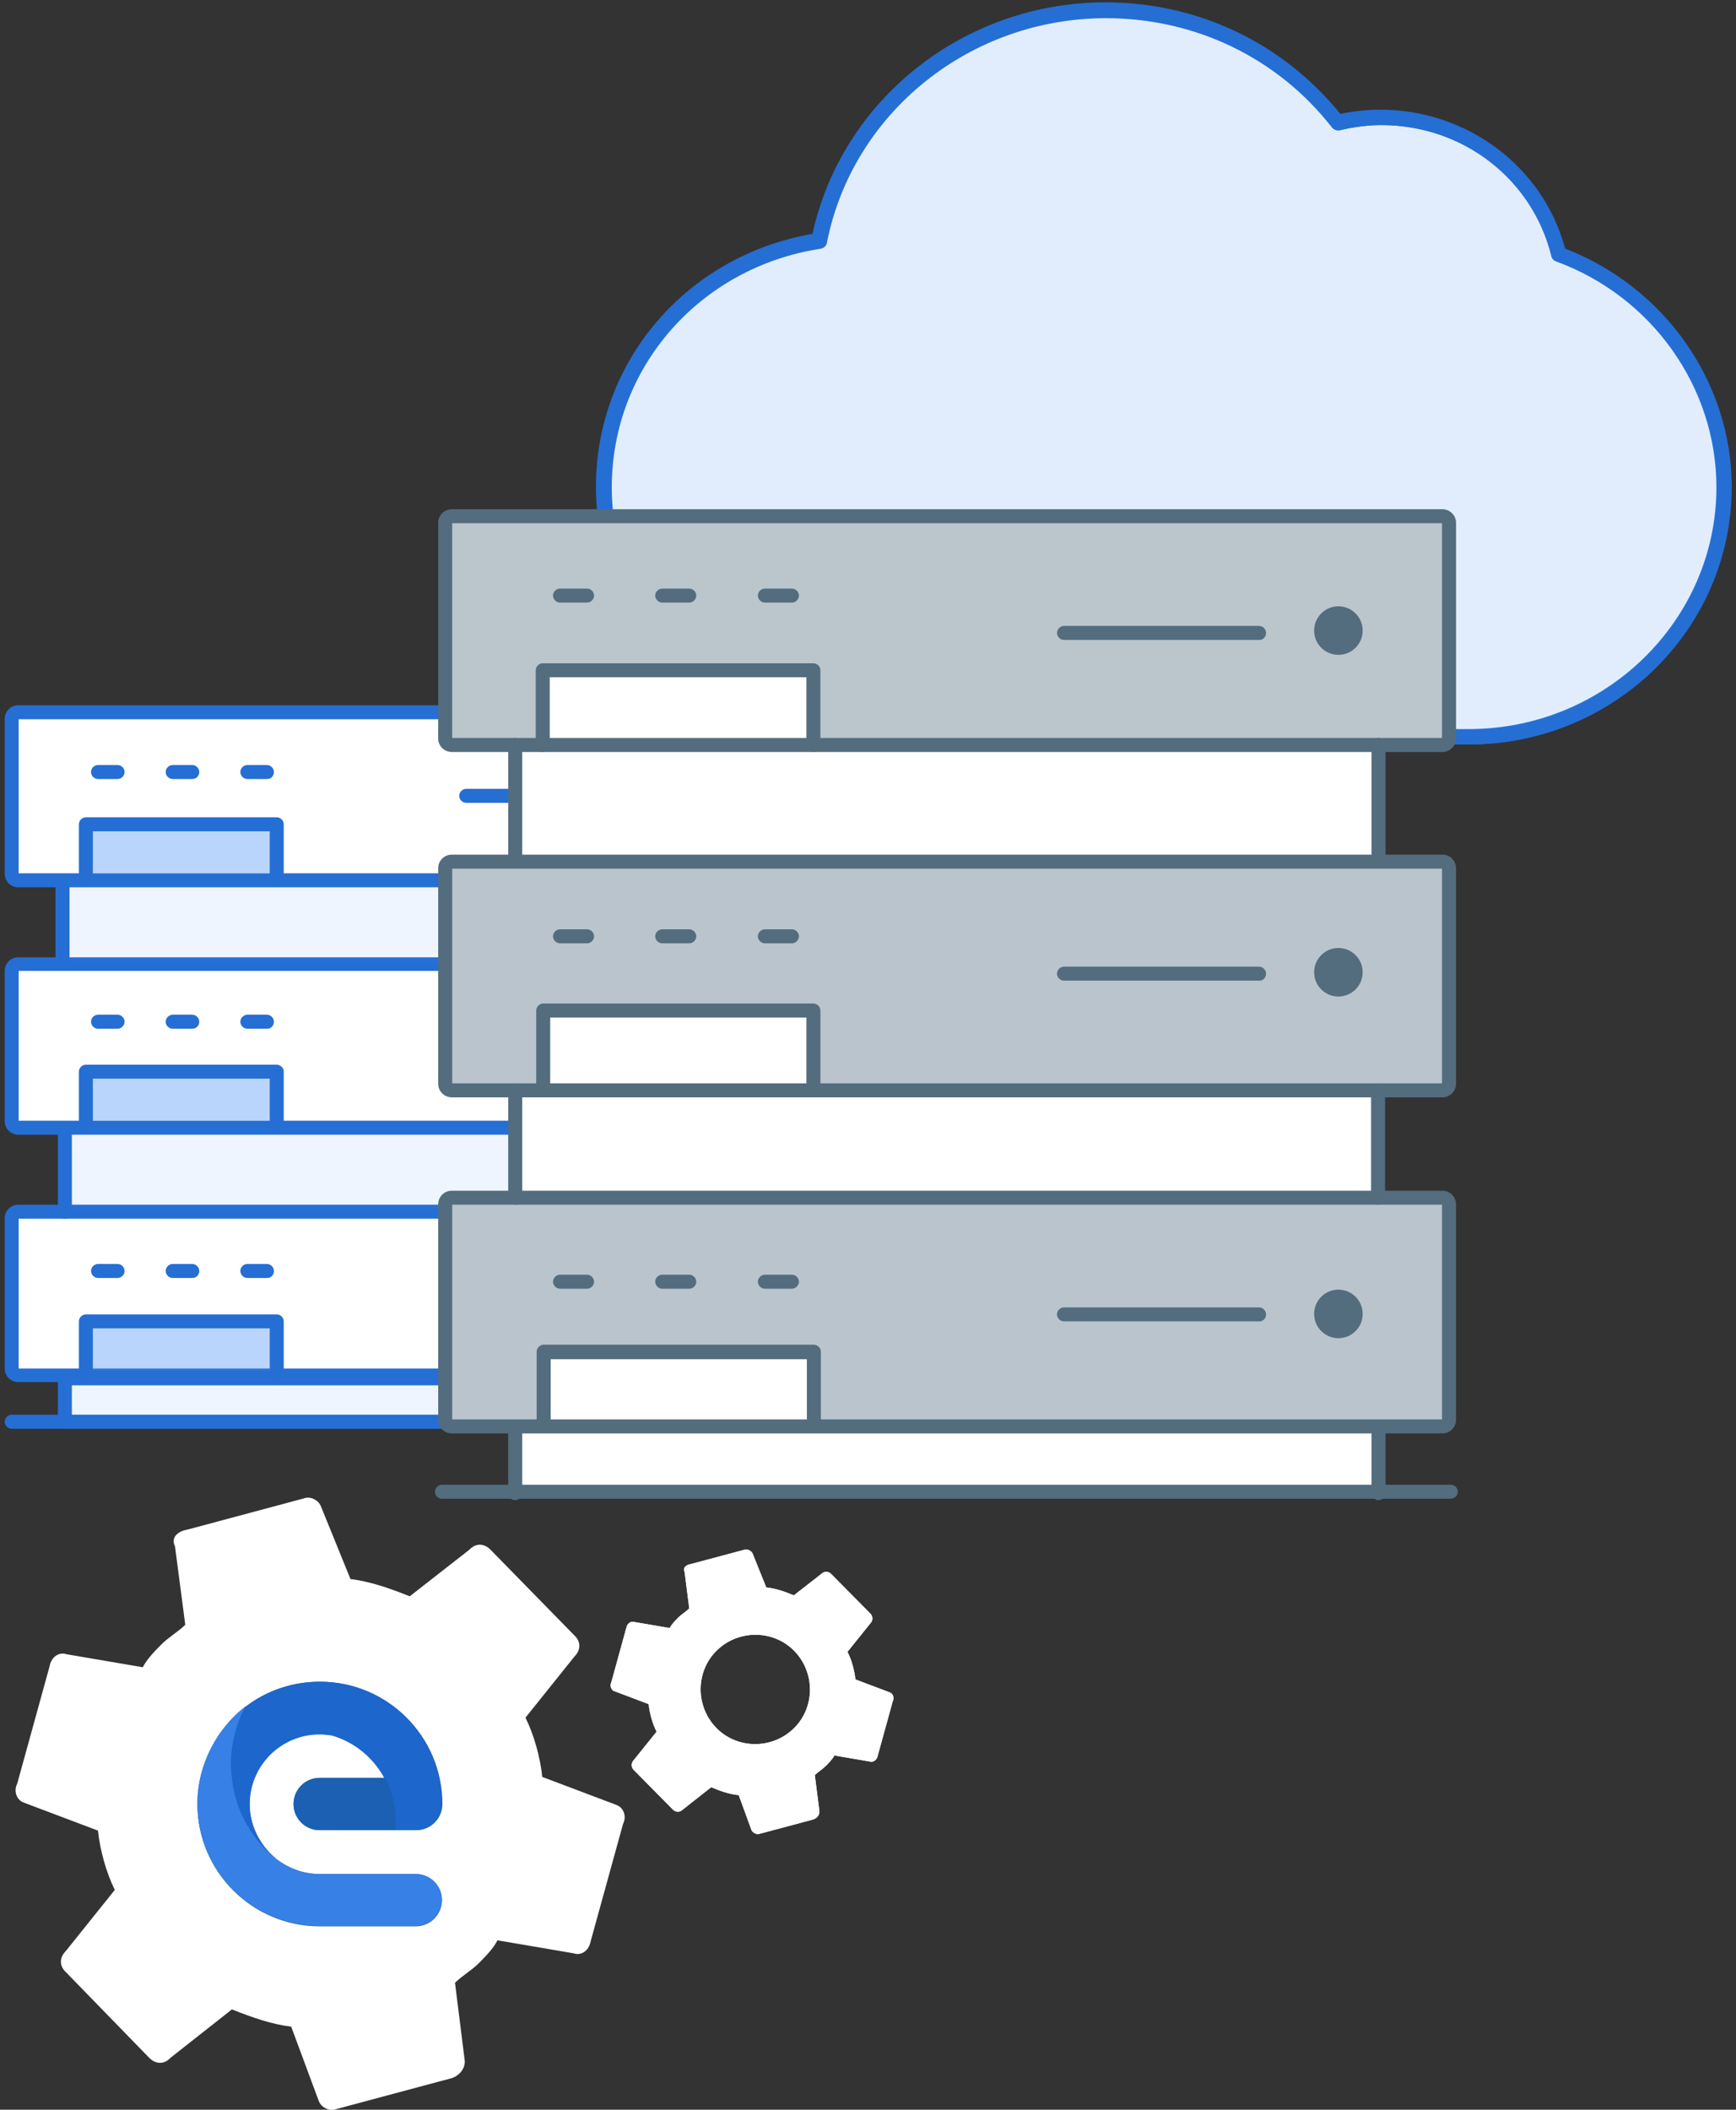
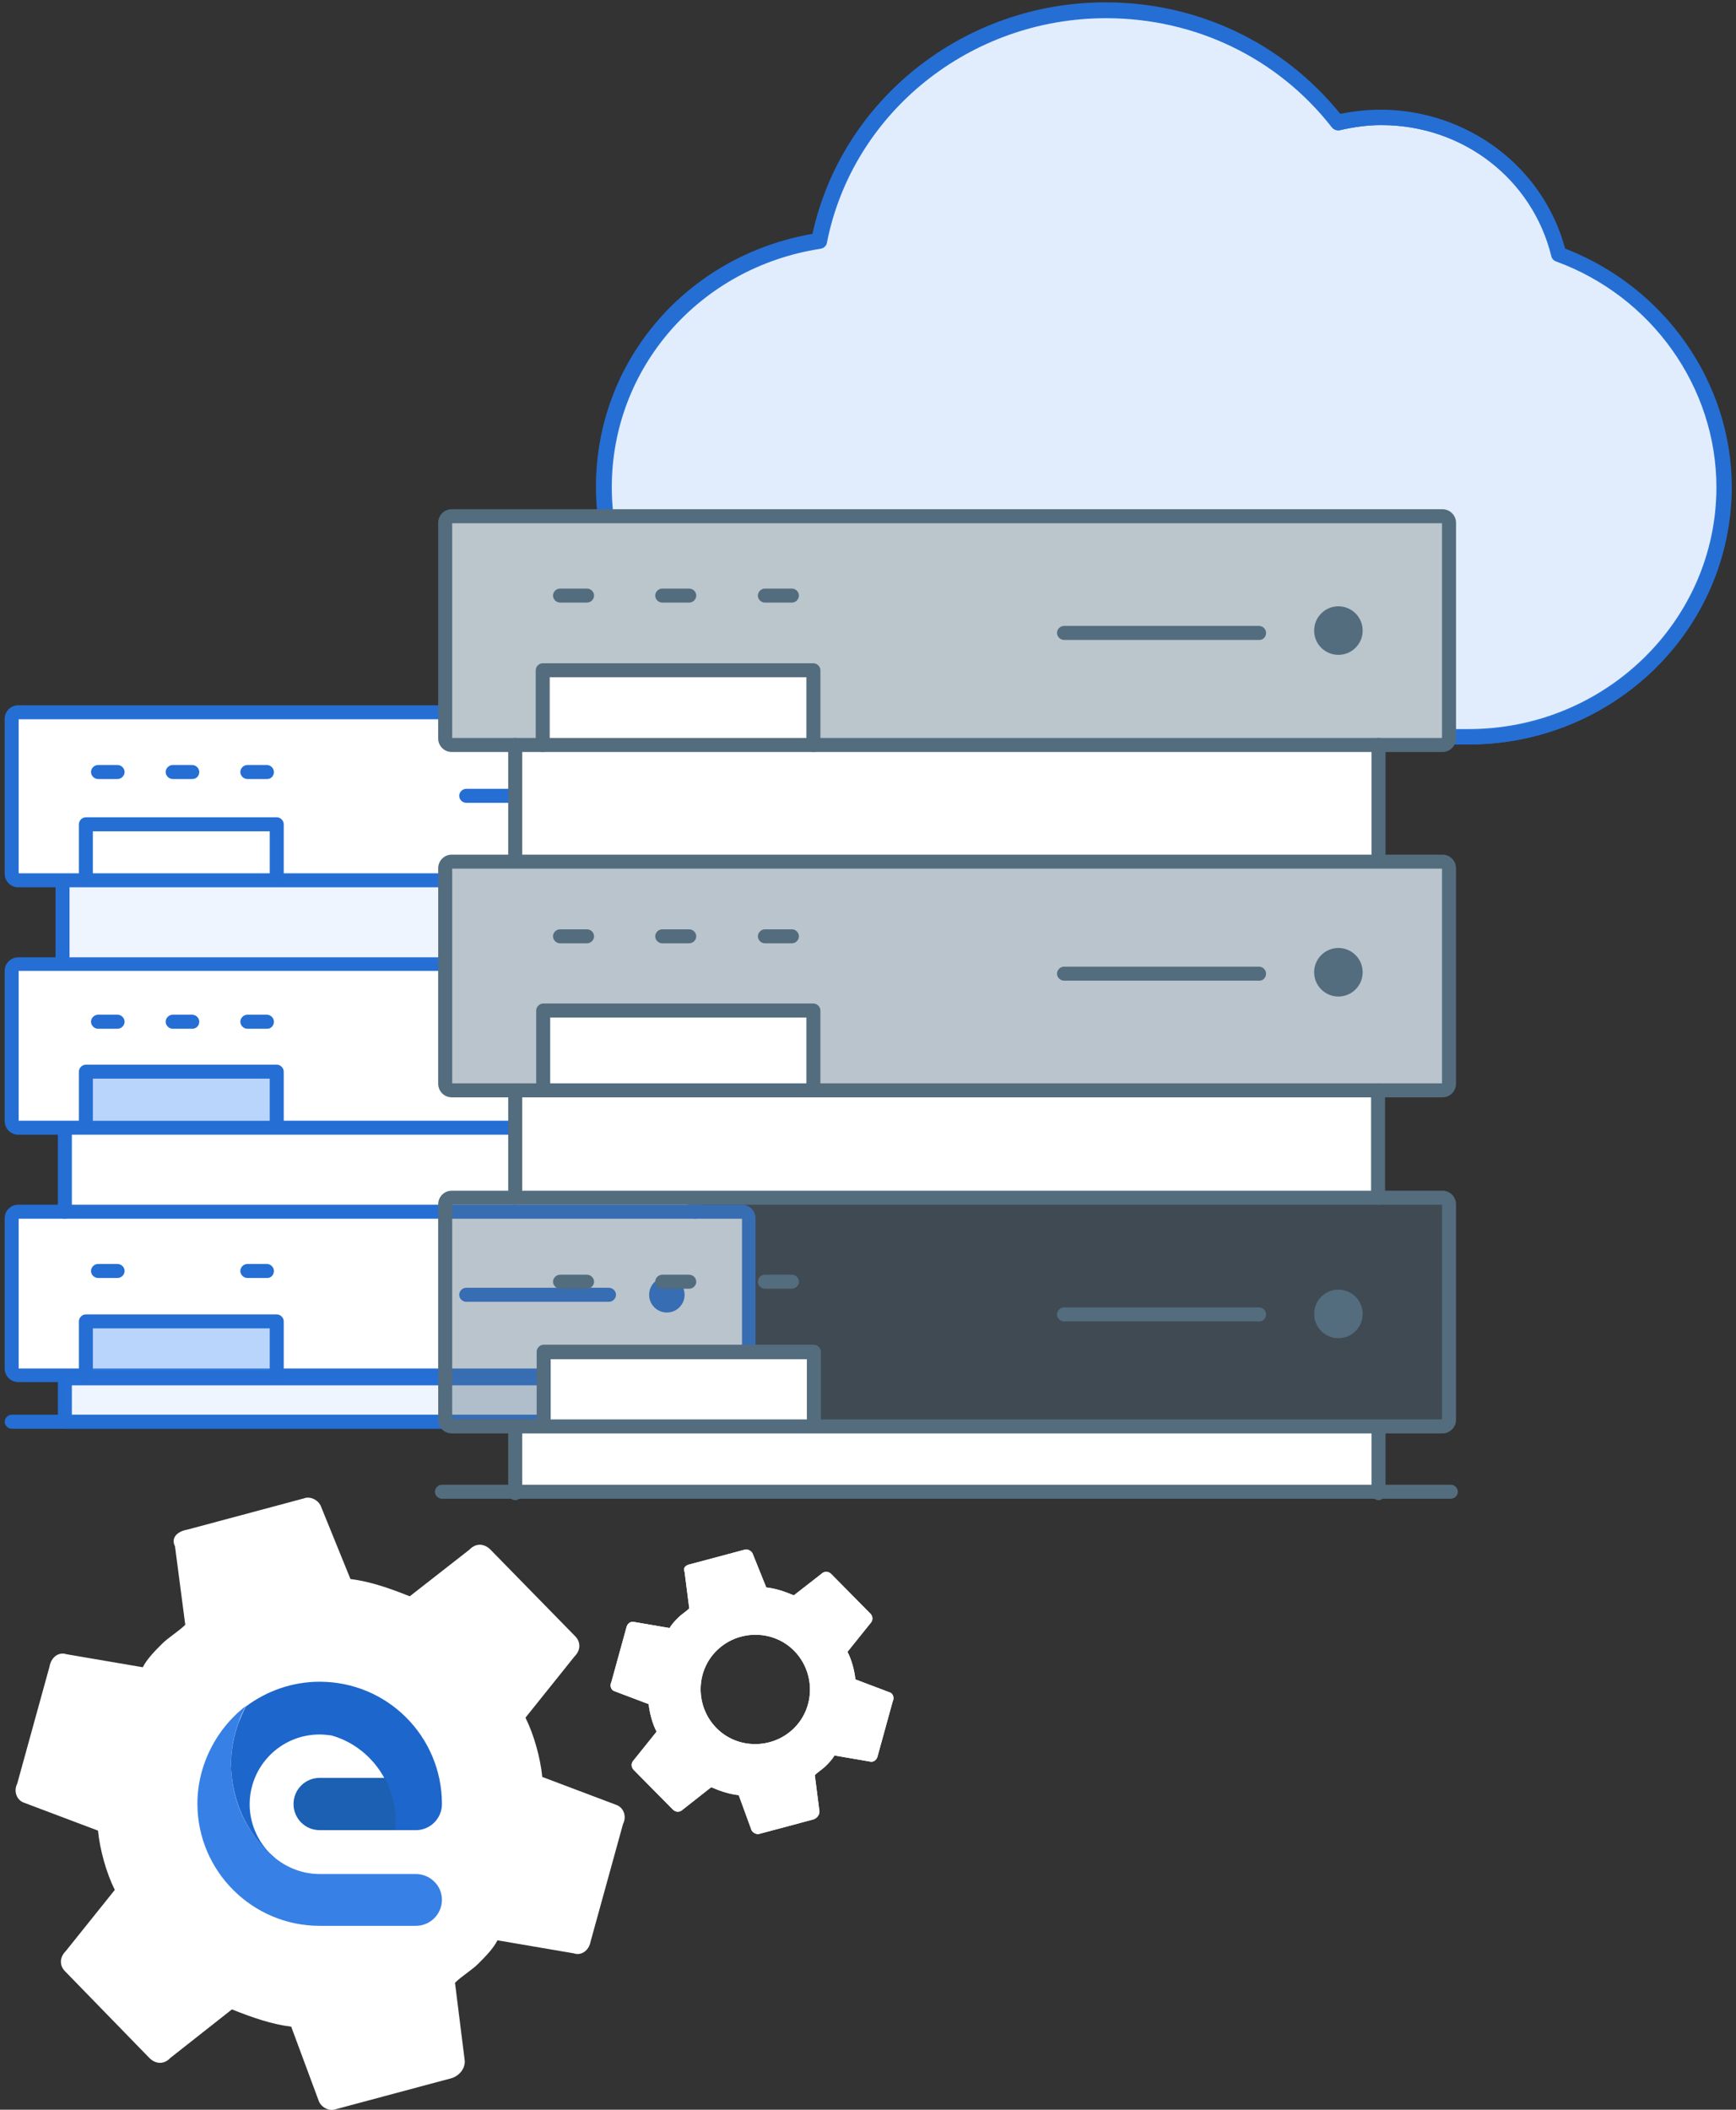
<svg xmlns="http://www.w3.org/2000/svg" version="1.1" id="Warstwa_1" x="0px" y="0px" viewBox="0 0 372 452" style="enable-background:new 0 0 372 452;" xml:space="preserve">
  <rect x="0" y="0" width="372" height="452" fill="#333333" stroke="none" />
  <style type="text/css">
	.st0{fill:#FFFFFF;}
	.st1{fill:#256ED4;}
	.st2{opacity:0.15;fill:#3A87F2;}
	.st3{opacity:0.35;fill:#3A87F2;}
	.st4{opacity:8.000000e-02;fill:#3A87F2;}
	.st5{opacity:0.4;}
	.st6{fill:#536D7F;}
	.st7{opacity:0.4;fill:#536D7F;}
	.st8{fill:#235C99;}
	.st9{fill:#3780E6;}
	.st10{fill:#1D66CC;}
	.st11{fill:#1B60B2;}
</style>
  <g>
    <g>
      <path class="st0" d="M240.6,157.9h74.1c30.3,0,54.8-24,54.8-53.5c0-22.9-14.7-42.4-35.4-50c-4.1-16.8-19.6-29.3-38-29.3    c-3.2,0-6.3,0.4-9.3,1.1C275.3,11.6,257.3,2.2,237,2.2c-30.5,0-55.8,21.3-61.4,49.4c-26.1,4.1-46.1,26.1-46.1,52.8    c0,28.6,23,51.9,51.9,53.4v0.1H240.6" />
      <path class="st1" d="M314.7,159.5H181.3c-0.3,0-0.5-0.1-0.8-0.2c-29.7-1.9-52.8-25.9-52.8-55c0-26.9,19.4-49.5,46.4-54.2    c6.3-28.8,32.5-49.6,62.8-49.6c19.8,0,38,8.7,50.3,23.9c2.9-0.6,5.8-0.9,8.6-0.9c18.6,0,34.7,12.2,39.4,29.7    c21.4,8.3,35.7,28.8,35.7,51.3C371.1,134.8,345.8,159.5,314.7,159.5z M182,156.2h132.7c29.3,0,53.1-23.3,53.1-51.8    c0-21.4-13.8-40.9-34.4-48.4c-0.5-0.2-0.9-0.6-1-1.2c-4.1-16.5-19-28-36.4-28c-2.9,0-5.9,0.4-8.9,1.1c-0.6,0.1-1.3-0.1-1.7-0.6    C273.8,12.4,256.1,3.9,237,3.9c-29.1,0-54.3,20.2-59.8,48.1c-0.1,0.7-0.7,1.2-1.4,1.3c-25.9,4-44.7,25.5-44.7,51.1    c0,27.5,22.1,50.2,50.3,51.7C181.6,156.1,181.8,156.1,182,156.2z" />
    </g>
    <path class="st2" d="M240.6,157.9h74.1c30.3,0,54.8-24,54.8-53.5c0-22.9-14.7-42.4-35.4-50c-4.1-16.8-19.6-29.3-38-29.3   c-3.2,0-6.3,0.4-9.3,1.1C275.3,11.6,257.3,2.2,237,2.2c-30.5,0-55.8,21.3-61.4,49.4c-26.1,4.1-46.1,26.1-46.1,52.8   c0,28.6,23,51.9,51.9,53.4v0.1H240.6" />
    <path class="st1" d="M314.7,159.5l-123.3-0.1c-0.8,0-1.5-0.7-1.5-1.5s0.7-1.5,1.5-1.5c0,0,0,0,0,0l123.3,0.1   c29.4,0,53.3-23.3,53.3-52c0-21.5-13.9-41-34.5-48.6c-0.5-0.2-0.8-0.6-0.9-1c-4.1-16.6-19.1-28.1-36.6-28.1c-2.9,0-5.9,0.4-8.9,1.1   c-0.6,0.1-1.2-0.1-1.5-0.5C273.9,12.4,256.2,3.8,237,3.8c-29.2,0-54.4,20.3-60,48.2c-0.1,0.6-0.6,1.1-1.2,1.2   c-26,4-44.9,25.6-44.9,51.3c0,19.5,11,37.2,28.8,46.1c0.7,0.4,1,1.3,0.7,2c-0.4,0.7-1.3,1-2,0.7c-18.8-9.5-30.4-28.2-30.4-48.8   c0-26.8,19.4-49.4,46.4-54.1c6.2-28.8,32.4-49.6,62.7-49.6c19.7,0,38,8.7,50.3,23.9c2.9-0.6,5.9-1,8.7-1   c18.6,0,34.6,12.1,39.3,29.6c21.4,8.2,35.7,28.7,35.7,51.1C371,134.9,345.7,159.5,314.7,159.5z" />
  </g>
  <g>
    <rect x="13.9" y="241.8" class="st0" width="135" height="17.8" />
    <rect x="13.9" y="188.3" class="st0" width="135" height="17.8" />
    <g>
      <rect x="13.9" y="295.3" class="st0" width="135" height="9.3" />
      <path class="st1" d="M148.9,306.1h-135c-0.8,0-1.5-0.7-1.5-1.5v-9.3c0-0.8,0.7-1.5,1.5-1.5h135c0.8,0,1.5,0.7,1.5,1.5v9.3    C150.4,305.4,149.8,306.1,148.9,306.1z M15.4,303.1h132v-6.3h-132V303.1z" />
    </g>
    <g>
      <path class="st0" d="M159,188.6H3.9c-0.8,0-1.4-0.6-1.4-1.4V154c0-0.8,0.6-1.4,1.4-1.4H159c0.8,0,1.4,0.6,1.4,1.4v33.2    C160.4,188,159.8,188.6,159,188.6z" />
      <path class="st1" d="M159,190.1H3.9c-1.6,0-2.9-1.3-2.9-2.9V154c0-1.6,1.3-2.9,2.9-2.9H159c1.6,0,2.9,1.3,2.9,2.9v33.2    C161.9,188.8,160.6,190.1,159,190.1z M4,187.1h154.9v-33H4V187.1z" />
    </g>
    <g>
      <path class="st0" d="M159,241.6H3.9c-0.8,0-1.4-0.6-1.4-1.4V208c0-0.8,0.6-1.4,1.4-1.4H159c0.8,0,1.4,0.6,1.4,1.4v32.2    C160.4,241,159.8,241.6,159,241.6z" />
      <path class="st1" d="M159,243.1H3.9c-1.6,0-2.9-1.3-2.9-2.9V208c0-1.6,1.3-2.9,2.9-2.9H159c1.6,0,2.9,1.3,2.9,2.9v32.2    C161.9,241.8,160.6,243.1,159,243.1z M4,240.1h154.9V208H4V240.1z" />
    </g>
    <g>
      <path class="st0" d="M159,294.6H3.9c-0.8,0-1.4-0.6-1.4-1.4V261c0-0.8,0.6-1.4,1.4-1.4H159c0.8,0,1.4,0.6,1.4,1.4v32.2    C160.4,294,159.8,294.6,159,294.6z" />
      <path class="st1" d="M159,296.1H3.9c-1.6,0-2.9-1.3-2.9-2.9V261c0-1.6,1.3-2.9,2.9-2.9H159c1.6,0,2.9,1.3,2.9,2.9v32.2    C161.9,294.8,160.6,296.1,159,296.1z M4,293.2h155v-32.1H4V293.2z" />
    </g>
-     <rect x="18.8" y="176.2" class="st3" width="40.2" height="10.9" />
    <rect x="13.9" y="188.6" class="st4" width="136" height="17.8" />
-     <rect x="13.9" y="241.6" class="st4" width="135" height="17.8" />
    <rect x="13.9" y="295.3" class="st4" width="135" height="9.3" />
    <path class="st1" d="M59.3,189.3c-0.8,0-1.5-0.7-1.5-1.5v-9.7H19.9v9.7c0,0.8-0.7,1.5-1.5,1.5s-1.5-0.7-1.5-1.5v-11.2   c0-0.8,0.7-1.5,1.5-1.5h40.9c0.8,0,1.5,0.7,1.5,1.5v11.2C60.8,188.6,60.1,189.3,59.3,189.3z" />
    <g>
      <path class="st1" d="M25.2,166.9H21c-0.8,0-1.5-0.7-1.5-1.5s0.7-1.5,1.5-1.5h4.2c0.8,0,1.5,0.7,1.5,1.5S26,166.9,25.2,166.9z" />
      <path class="st1" d="M41.2,166.9H37c-0.8,0-1.5-0.7-1.5-1.5s0.7-1.5,1.5-1.5h4.2c0.8,0,1.5,0.7,1.5,1.5S42.1,166.9,41.2,166.9z" />
      <path class="st1" d="M57.3,166.9H53c-0.8,0-1.5-0.7-1.5-1.5s0.7-1.5,1.5-1.5h4.2c0.8,0,1.5,0.7,1.5,1.5S58.1,166.9,57.3,166.9z" />
    </g>
    <circle class="st1" cx="142.9" cy="170.5" r="3.8" />
    <path class="st1" d="M130.5,172H99.9c-0.8,0-1.5-0.7-1.5-1.5s0.7-1.5,1.5-1.5h30.6c0.8,0,1.5,0.7,1.5,1.5S131.3,172,130.5,172z" />
    <path class="st1" d="M13.4,207.6c-0.8,0-1.5-0.7-1.5-1.5v-17.3c0-0.8,0.7-1.5,1.5-1.5s1.5,0.7,1.5,1.5v17.3   C14.9,207,14.2,207.6,13.4,207.6z" />
    <path class="st1" d="M148.9,207.6c-0.8,0-1.5-0.7-1.5-1.5v-17.8c0-0.8,0.7-1.5,1.5-1.5s1.5,0.7,1.5,1.5v17.8   C150.4,207,149.8,207.6,148.9,207.6z" />
    <g>
      <path class="st1" d="M25.2,220.4H21c-0.8,0-1.5-0.7-1.5-1.5s0.7-1.5,1.5-1.5h4.2c0.8,0,1.5,0.7,1.5,1.5S26,220.4,25.2,220.4z" />
      <path class="st1" d="M41.2,220.4H37c-0.8,0-1.5-0.7-1.5-1.5s0.7-1.5,1.5-1.5h4.2c0.8,0,1.5,0.7,1.5,1.5S42.1,220.4,41.2,220.4z" />
      <path class="st1" d="M57.3,220.4H53c-0.8,0-1.5-0.7-1.5-1.5s0.7-1.5,1.5-1.5h4.2c0.8,0,1.5,0.7,1.5,1.5S58.1,220.4,57.3,220.4z" />
    </g>
    <circle class="st1" cx="142.9" cy="223.9" r="3.8" />
    <path class="st1" d="M130.5,225.4H99.9c-0.8,0-1.5-0.7-1.5-1.5s0.7-1.5,1.5-1.5h30.6c0.8,0,1.5,0.7,1.5,1.5   S131.3,225.4,130.5,225.4z" />
    <path class="st1" d="M13.9,261.1c-0.8,0-1.5-0.7-1.5-1.5v-17.8c0-0.8,0.7-1.5,1.5-1.5s1.5,0.7,1.5,1.5v17.8   C15.4,260.4,14.8,261.1,13.9,261.1z" />
    <path class="st1" d="M148.9,261.1c-0.8,0-1.5-0.7-1.5-1.5v-17.8c0-0.8,0.7-1.5,1.5-1.5s1.5,0.7,1.5,1.5v17.8   C150.4,260.4,149.8,261.1,148.9,261.1z" />
    <g>
      <path class="st1" d="M25.2,273.8H21c-0.8,0-1.5-0.7-1.5-1.5s0.7-1.5,1.5-1.5h4.2c0.8,0,1.5,0.7,1.5,1.5S26,273.8,25.2,273.8z" />
-       <path class="st1" d="M41.2,273.8H37c-0.8,0-1.5-0.7-1.5-1.5s0.7-1.5,1.5-1.5h4.2c0.8,0,1.5,0.7,1.5,1.5S42.1,273.8,41.2,273.8z" />
      <path class="st1" d="M57.3,273.8H53c-0.8,0-1.5-0.7-1.5-1.5s0.7-1.5,1.5-1.5h4.2c0.8,0,1.5,0.7,1.5,1.5S58.1,273.8,57.3,273.8z" />
    </g>
    <circle class="st1" cx="142.9" cy="277.4" r="3.8" />
    <path class="st1" d="M130.5,278.9H99.9c-0.8,0-1.5-0.7-1.5-1.5s0.7-1.5,1.5-1.5h30.6c0.8,0,1.5,0.7,1.5,1.5   S131.3,278.9,130.5,278.9z" />
    <g>
      <line class="st0" x1="2.5" y1="304.6" x2="160.4" y2="304.6" />
      <path class="st1" d="M160.4,306.1H2.5c-0.8,0-1.5-0.7-1.5-1.5s0.7-1.5,1.5-1.5h157.9c0.8,0,1.5,0.7,1.5,1.5    S161.2,306.1,160.4,306.1z" />
    </g>
    <rect x="18.8" y="229.2" class="st3" width="40.2" height="10.9" />
    <path class="st1" d="M59.3,242.3c-0.8,0-1.5-0.7-1.5-1.5v-9.7H19.9v9.7c0,0.8-0.7,1.5-1.5,1.5s-1.5-0.7-1.5-1.5v-11.2   c0-0.8,0.7-1.5,1.5-1.5h40.9c0.8,0,1.5,0.7,1.5,1.5v11.2C60.8,241.6,60.1,242.3,59.3,242.3z" />
    <rect x="18.8" y="282.7" class="st3" width="40.2" height="10.9" />
    <path class="st1" d="M59.3,295.8c-0.8,0-1.5-0.7-1.5-1.5v-9.7H19.9v9.7c0,0.8-0.7,1.5-1.5,1.5s-1.5-0.7-1.5-1.5v-11.2   c0-0.8,0.7-1.5,1.5-1.5h40.9c0.8,0,1.5,0.7,1.5,1.5v11.2C60.8,295.1,60.1,295.8,59.3,295.8z" />
  </g>
  <path class="st0" d="M309.4,159.5H96.1c-0.8,0-1.4-0.6-1.4-1.4v-46c0-0.8,0.6-1.4,1.4-1.4h213.3c0.8,0,1.4,0.6,1.4,1.4v46  C310.8,158.9,310.2,159.5,309.4,159.5z" />
  <path class="st0" d="M309.4,232.7H96.1c-0.8,0-1.4-0.6-1.4-1.4v-46c0-0.8,0.6-1.4,1.4-1.4h213.3c0.8,0,1.4,0.6,1.4,1.4v46  C310.8,232.1,310.2,232.7,309.4,232.7z" />
-   <path class="st0" d="M309.4,306H96.1c-0.8,0-1.4-0.6-1.4-1.4v-46c0-0.8,0.6-1.4,1.4-1.4h213.3c0.8,0,1.4,0.6,1.4,1.4v46  C310.8,305.3,310.2,306,309.4,306z" />
  <rect x="110.4" y="232.7" class="st0" width="184.8" height="24.4" />
  <rect x="110.4" y="306" class="st0" width="184.8" height="12.7" />
  <polyline class="st0" points="295.2,160 295.2,184.4 110.4,184.4 110.4,160 " />
  <g class="st5">
    <path class="st6" d="M309.1,159.6H96.8c-0.8,0-1.4-0.6-1.4-1.4v-46.1c0-0.8,0.6-1.4,1.4-1.4h212.3c0.8,0,1.4,0.6,1.4,1.4v46.1   C310.5,159,309.8,159.6,309.1,159.6z" />
    <path class="st6" d="M309.1,161.1H96.8c-1.6,0-2.9-1.3-2.9-2.9v-46.1c0-1.6,1.3-2.9,2.9-2.9h212.3c1.6,0,2.9,1.3,2.9,2.9v46.1   C312,159.8,310.7,161.1,309.1,161.1z M96.9,158.1H309v-45.9H96.9V158.1z" />
  </g>
  <path class="st7" d="M309.1,233.6h-213c-0.8,0-1.4-0.6-1.4-1.4V186c0-0.8,0.6-1.4,1.4-1.4h213c0.8,0,1.4,0.6,1.4,1.4v46.2  C310.5,233,309.8,233.6,309.1,233.6z" />
  <path class="st7" d="M309.4,306H96.1c-0.8,0-1.4-0.6-1.4-1.4v-46c0-0.8,0.6-1.4,1.4-1.4h213.3c0.8,0,1.4,0.6,1.4,1.4v46  C310.8,305.3,310.2,306,309.4,306z" />
  <path class="st0" d="M97.5,424.8c1.4-1.4,3.6-2.7,5-4.1s3.2-3.2,4.1-5l16.4,2.8c1.4,0.5,3.2-0.4,3.6-2.7l6.9-25  c0.9-1.8,0-3.6-1.4-4.1l-15.9-6c-0.4-4.1-1.8-9.1-3.6-12.7l10.5-13.1c1.4-1.4,1.4-3.2,0-4.5L105.1,332c-1.4-1.4-3.2-1.4-4.5,0  l-12.8,10c-4.5-1.8-8.6-3.2-12.7-3.7l-6.3-15.5c-0.5-1.4-2.3-2.3-3.6-1.8l-25,6.7c-2.3,0.4-3.6,1.8-2.7,3.6l2.2,16.8  c-1.4,1.4-3.6,2.7-5,4.1s-3.2,3.2-4.1,5l-16.4-2.8c-1.4-0.5-3.2,0.4-3.6,2.7l-6.9,25c-0.9,1.8,0,3.6,1.4,4.1l15.9,6  c0.4,4.1,1.8,9.1,3.6,12.7l-10.5,13.1c-1.4,1.4-1.4,3.2,0,4.5L32,440.9c1.4,1.4,3.2,1.4,4.5,0l13.2-10.4c4.5,1.8,8.6,3.2,12.7,3.7  l5.9,15.9c0.5,1.4,2.3,2.3,3.6,1.8l25-6.7c1.4-0.5,2.7-1.8,2.7-3.6L97.5,424.8z" />
  <g>
    <polyline class="st0" points="116.3,159.6 116.3,143.6 174.3,143.6 174.3,159.6  " />
    <path class="st6" d="M174.3,161.1c-0.8,0-1.5-0.7-1.5-1.5v-14.5h-55v14.5c0,0.8-0.7,1.5-1.5,1.5s-1.5-0.7-1.5-1.5v-16   c0-0.8,0.7-1.5,1.5-1.5h58c0.8,0,1.5,0.7,1.5,1.5v16C175.8,160.4,175.1,161.1,174.3,161.1z" />
  </g>
  <g>
    <path class="st6" d="M125.8,129.1H120c-0.8,0-1.5-0.7-1.5-1.5s0.7-1.5,1.5-1.5h5.8c0.8,0,1.5,0.7,1.5,1.5S126.6,129.1,125.8,129.1z   " />
    <path class="st6" d="M147.7,129.1h-5.8c-0.8,0-1.5-0.7-1.5-1.5s0.7-1.5,1.5-1.5h5.8c0.8,0,1.5,0.7,1.5,1.5S148.5,129.1,147.7,129.1   z" />
    <path class="st6" d="M169.7,129.1h-5.8c-0.8,0-1.5-0.7-1.5-1.5s0.7-1.5,1.5-1.5h5.8c0.8,0,1.5,0.7,1.5,1.5S170.5,129.1,169.7,129.1   z" />
  </g>
  <circle class="st6" cx="286.8" cy="135.1" r="5.2" />
  <path class="st6" d="M269.9,137.1H228c-0.8,0-1.5-0.7-1.5-1.5s0.7-1.5,1.5-1.5h41.8c0.8,0,1.5,0.7,1.5,1.5S270.7,137.1,269.9,137.1z  " />
  <path class="st6" d="M295.4,185.4c-0.8,0-1.5-0.7-1.5-1.5v-24.3c0-0.8,0.7-1.5,1.5-1.5s1.5,0.7,1.5,1.5v24.3  C296.9,184.8,296.2,185.4,295.4,185.4z" />
  <path class="st6" d="M110.4,185.4c-0.8,0-1.5-0.7-1.5-1.5v-24.3c0-0.8,0.7-1.5,1.5-1.5s1.5,0.7,1.5,1.5v24.3  C111.9,184.8,111.2,185.4,110.4,185.4z" />
  <g>
    <polyline class="st0" points="116.4,232.2 116.4,216.5 174.3,216.5 174.3,232.2  " />
    <path class="st6" d="M174.3,233.7c-0.8,0-1.5-0.7-1.5-1.5V218h-54.9v14.2c0,0.8-0.7,1.5-1.5,1.5s-1.5-0.7-1.5-1.5v-15.7   c0-0.8,0.7-1.5,1.5-1.5h57.9c0.8,0,1.5,0.7,1.5,1.5v15.7C175.8,233.1,175.2,233.7,174.3,233.7z" />
  </g>
  <g>
    <path class="st6" d="M125.8,202.1H120c-0.8,0-1.5-0.7-1.5-1.5s0.7-1.5,1.5-1.5h5.8c0.8,0,1.5,0.7,1.5,1.5S126.6,202.1,125.8,202.1z   " />
    <path class="st6" d="M147.7,202.1h-5.8c-0.8,0-1.5-0.7-1.5-1.5s0.7-1.5,1.5-1.5h5.8c0.8,0,1.5,0.7,1.5,1.5S148.5,202.1,147.7,202.1   z" />
    <path class="st6" d="M169.7,202.1h-5.8c-0.8,0-1.5-0.7-1.5-1.5s0.7-1.5,1.5-1.5h5.8c0.8,0,1.5,0.7,1.5,1.5S170.5,202.1,169.7,202.1   z" />
  </g>
  <circle class="st6" cx="286.8" cy="208.3" r="5.2" />
  <path class="st6" d="M269.9,210.1H228c-0.8,0-1.5-0.7-1.5-1.5s0.7-1.5,1.5-1.5h41.8c0.8,0,1.5,0.7,1.5,1.5S270.7,210.1,269.9,210.1z  " />
  <path class="st6" d="M110.4,258.1c-0.8,0-1.5-0.7-1.5-1.5v-23c0-0.8,0.7-1.5,1.5-1.5s1.5,0.7,1.5,1.5v23  C111.8,257.4,111.2,258.1,110.4,258.1z" />
  <path class="st6" d="M295.3,258.1c-0.8,0-1.5-0.7-1.5-1.5v-23c0-0.8,0.7-1.5,1.5-1.5s1.5,0.7,1.5,1.5v23  C296.8,257.4,296.1,258.1,295.3,258.1z" />
  <path class="st6" d="M110.4,321.4c-0.8,0-1.5-0.7-1.5-1.5v-13.9c0-0.8,0.7-1.5,1.5-1.5s1.5,0.7,1.5,1.5v13.9  C111.9,320.7,111.2,321.4,110.4,321.4z" />
  <path class="st6" d="M295.4,321.4c-0.8,0-1.5-0.7-1.5-1.5v-13.9c0-0.8,0.7-1.5,1.5-1.5s1.5,0.7,1.5,1.5v13.9  C296.9,320.7,296.2,321.4,295.4,321.4z" />
  <g>
    <polyline class="st0" points="116.4,305.5 116.4,289.6 174.4,289.6 174.4,305.5  " />
    <path class="st6" d="M174.4,307c-0.8,0-1.5-0.7-1.5-1.5v-14.3h-54.9v14.3c0,0.8-0.7,1.5-1.5,1.5s-1.5-0.7-1.5-1.5v-15.9   c0-0.8,0.7-1.5,1.5-1.5h57.9c0.8,0,1.5,0.7,1.5,1.5v15.9C175.9,306.3,175.2,307,174.4,307z" />
  </g>
  <g>
    <path class="st6" d="M125.8,276.1H120c-0.8,0-1.5-0.7-1.5-1.5s0.7-1.5,1.5-1.5h5.8c0.8,0,1.5,0.7,1.5,1.5S126.6,276.1,125.8,276.1z   " />
    <path class="st6" d="M147.7,276.1h-5.8c-0.8,0-1.5-0.7-1.5-1.5s0.7-1.5,1.5-1.5h5.8c0.8,0,1.5,0.7,1.5,1.5S148.5,276.1,147.7,276.1   z" />
    <path class="st6" d="M169.7,276.1h-5.8c-0.8,0-1.5-0.7-1.5-1.5s0.7-1.5,1.5-1.5h5.8c0.8,0,1.5,0.7,1.5,1.5S170.5,276.1,169.7,276.1   z" />
  </g>
  <circle class="st6" cx="286.8" cy="281.5" r="5.2" />
  <path class="st6" d="M269.9,283.1H228c-0.8,0-1.5-0.7-1.5-1.5s0.7-1.5,1.5-1.5h41.8c0.8,0,1.5,0.7,1.5,1.5S270.7,283.1,269.9,283.1z  " />
  <path class="st6" d="M310.8,321.1H94.7c-0.8,0-1.5-0.7-1.5-1.5s0.7-1.5,1.5-1.5h216.2c0.8,0,1.5,0.7,1.5,1.5  S311.7,321.1,310.8,321.1z" />
  <path class="st0" d="M174.6,380.3c0.6-0.6,1.7-1.3,2.3-1.9s1.5-1.5,1.9-2.3l7.6,1.3c0.6,0.2,1.5-0.2,1.7-1.3l3.2-11.6  c0.4-0.8,0-1.7-0.6-1.9l-7.4-2.8c-0.2-1.9-0.8-4.2-1.7-5.9l4.9-6.1c0.6-0.6,0.6-1.5,0-2.1l-8.4-8.5c-0.6-0.6-1.5-0.6-2.1,0l-5.9,4.6  c-2.1-0.9-4-1.5-5.9-1.7l-2.9-7.2c-0.2-0.6-1.1-1.1-1.7-0.9l-11.6,3.1c-1.1,0.2-1.7,0.8-1.3,1.7l1,7.8c-0.6,0.6-1.7,1.3-2.3,1.9  s-1.5,1.5-1.9,2.3l-7.6-1.3c-0.6-0.2-1.5,0.2-1.7,1.3l-3.2,11.6c-0.4,0.8,0,1.7,0.6,1.9l7.4,2.8c0.2,1.9,0.8,4.2,1.7,5.9l-4.9,6.1  c-0.6,0.6-0.6,1.5,0,2.1l8.4,8.5c0.6,0.6,1.5,0.6,2.1,0l6.1-4.8c2.1,0.9,4,1.5,5.9,1.7l2.7,7.4c0.2,0.6,1.1,1.1,1.7,0.9l11.6-3.1  c0.6-0.2,1.3-0.8,1.3-1.7L174.6,380.3z M153.5,370.2c-4.5-4.6-4.5-12.1,0.1-16.6c4.6-4.5,12.1-4.5,16.6,0.1  c4.5,4.6,4.5,12.1-0.1,16.6C165.5,374.8,158,374.8,153.5,370.2z" />
  <g>
    <g>
-       <path class="st8" d="M52.7,365.6c-2,1.5-3.7,3.3-5.2,5.3c-3.2,4.4-5.2,9.8-5.2,15.6c0,14.5,11.8,26.2,26.2,26.2h6.1h14.5    c3.1,0,5.6-2.5,5.6-5.6c0-3.1-2.5-5.6-5.6-5.6h-2.5h-3.2h-2.6H68.5c-3.6,0-6.8-1.3-9.4-3.3c-0.1-0.1-0.2-0.2-0.3-0.3    c-3.2-2.8-5.3-6.9-5.3-11.4c0-8.3,6.7-15,15-15c0.8,0,1.7,0.1,2.5,0.2c5,1.4,9,4.8,11.4,9.2l0,0c0,0,0,0,0,0h0H68.5    c-3.1,0-5.6,2.5-5.6,5.6c0,3.1,2.5,5.6,5.6,5.6h16.2h0.6h3.9c3.1,0,5.6-2.5,5.6-5.6c0-14.5-11.8-26.2-26.2-26.2    C62.6,360.3,57.1,362.2,52.7,365.6" />
      <path class="st9" d="M89.1,401.5h-2.5h-3.2h-2.6H68.5c-3.6,0-6.8-1.3-9.4-3.3c-0.1-0.1-0.2-0.2-0.3-0.3    c-5.3-4.4-8.8-10.9-9.2-18.3c0-0.5-0.1-1.1-0.1-1.6c0-3.2,0.6-6.2,1.6-9c0.4-1.2,1-2.4,1.6-3.5c-2,1.5-3.7,3.3-5.2,5.3    c-3.2,4.4-5.2,9.8-5.2,15.6c0,14.5,11.8,26.2,26.2,26.2h6.1h14.5c3.1,0,5.6-2.5,5.6-5.6C94.7,404,92.2,401.5,89.1,401.5z" />
      <path class="st10" d="M68.5,360.3c-5.9,0-11.4,2-15.8,5.3c-0.6,1.1-1.1,2.3-1.6,3.5c-1,2.8-1.6,5.8-1.6,9c0,0.5,0,1.1,0.1,1.6    c0.5,7.3,3.9,13.8,9.2,18.3c-3.2-2.8-5.3-6.9-5.3-11.4c0-8.3,6.7-15,15-15c0.8,0,1.7,0.1,2.5,0.2c5,1.4,9,4.8,11.4,9.2l0,0    c0,0,0,0,0,0h0c1.5,2.7,2.3,5.8,2.3,9.1c0,0.7,0,1.4-0.1,2h0.6h3.9c3.1,0,5.6-2.5,5.6-5.6C94.7,372,83,360.3,68.5,360.3z" />
      <path class="st11" d="M82.5,380.9H68.5c-3.1,0-5.6,2.5-5.6,5.6c0,3.1,2.5,5.6,5.6,5.6h16.2c0.1-0.7,0.1-1.3,0.1-2    C84.8,386.7,83.9,383.6,82.5,380.9z" />
    </g>
  </g>
  <path class="st6" d="M309.1,161.1H96.8c-1.6,0-2.9-1.3-2.9-2.9V112c0-1.6,1.3-2.9,2.9-2.9h212.3c1.6,0,2.9,1.3,2.9,2.9v46.2  C312,159.8,310.7,161.1,309.1,161.1z M96.9,158.1H309v-46H96.9V158.1z" />
  <path class="st0" d="M174.6,380.3c0.6-0.6,1.7-1.3,2.3-1.9s1.5-1.5,1.9-2.3l7.6,1.3c0.6,0.2,1.5-0.2,1.7-1.3l3.2-11.6  c0.4-0.8,0-1.7-0.6-1.9l-7.4-2.8c-0.2-1.9-0.8-4.2-1.7-5.9l4.9-6.1c0.6-0.6,0.6-1.5,0-2.1l-8.4-8.5c-0.6-0.6-1.5-0.6-2.1,0l-5.9,4.6  c-2.1-0.9-4-1.5-5.9-1.7l-2.9-7.2c-0.2-0.6-1.1-1.1-1.7-0.9l-11.6,3.1c-1.1,0.2-1.7,0.8-1.3,1.7l1,7.8c-0.6,0.6-1.7,1.3-2.3,1.9  s-1.5,1.5-1.9,2.3l-7.6-1.3c-0.6-0.2-1.5,0.2-1.7,1.3l-3.2,11.6c-0.4,0.8,0,1.7,0.6,1.9l7.4,2.8c0.2,1.9,0.8,4.2,1.7,5.9l-4.9,6.1  c-0.6,0.6-0.6,1.5,0,2.1l8.4,8.5c0.6,0.6,1.5,0.6,2.1,0l6.1-4.8c2.1,0.9,4,1.5,5.9,1.7l2.7,7.4c0.2,0.6,1.1,1.1,1.7,0.9l11.6-3.1  c0.6-0.2,1.3-0.8,1.3-1.7L174.6,380.3z M153.5,370.2c-4.5-4.6-4.5-12.1,0.1-16.6c4.6-4.5,12.1-4.5,16.6,0.1  c4.5,4.6,4.5,12.1-0.1,16.6C165.5,374.8,158,374.8,153.5,370.2z" />
  <path class="st6" d="M309.1,235.1H96.8c-1.6,0-2.9-1.3-2.9-2.9V186c0-1.6,1.3-2.9,2.9-2.9h212.3c1.6,0,2.9,1.3,2.9,2.9v46.2  C312,233.8,310.7,235.1,309.1,235.1z M96.9,232.1H309v-46H96.9V232.1z" />
  <path class="st6" d="M309.1,307.1H96.8c-1.6,0-2.9-1.3-2.9-2.9V258c0-1.6,1.3-2.9,2.9-2.9h212.3c1.6,0,2.9,1.3,2.9,2.9v46.2  C312,305.8,310.7,307.1,309.1,307.1z M96.9,304.1H309v-46H96.9V304.1z" />
</svg>